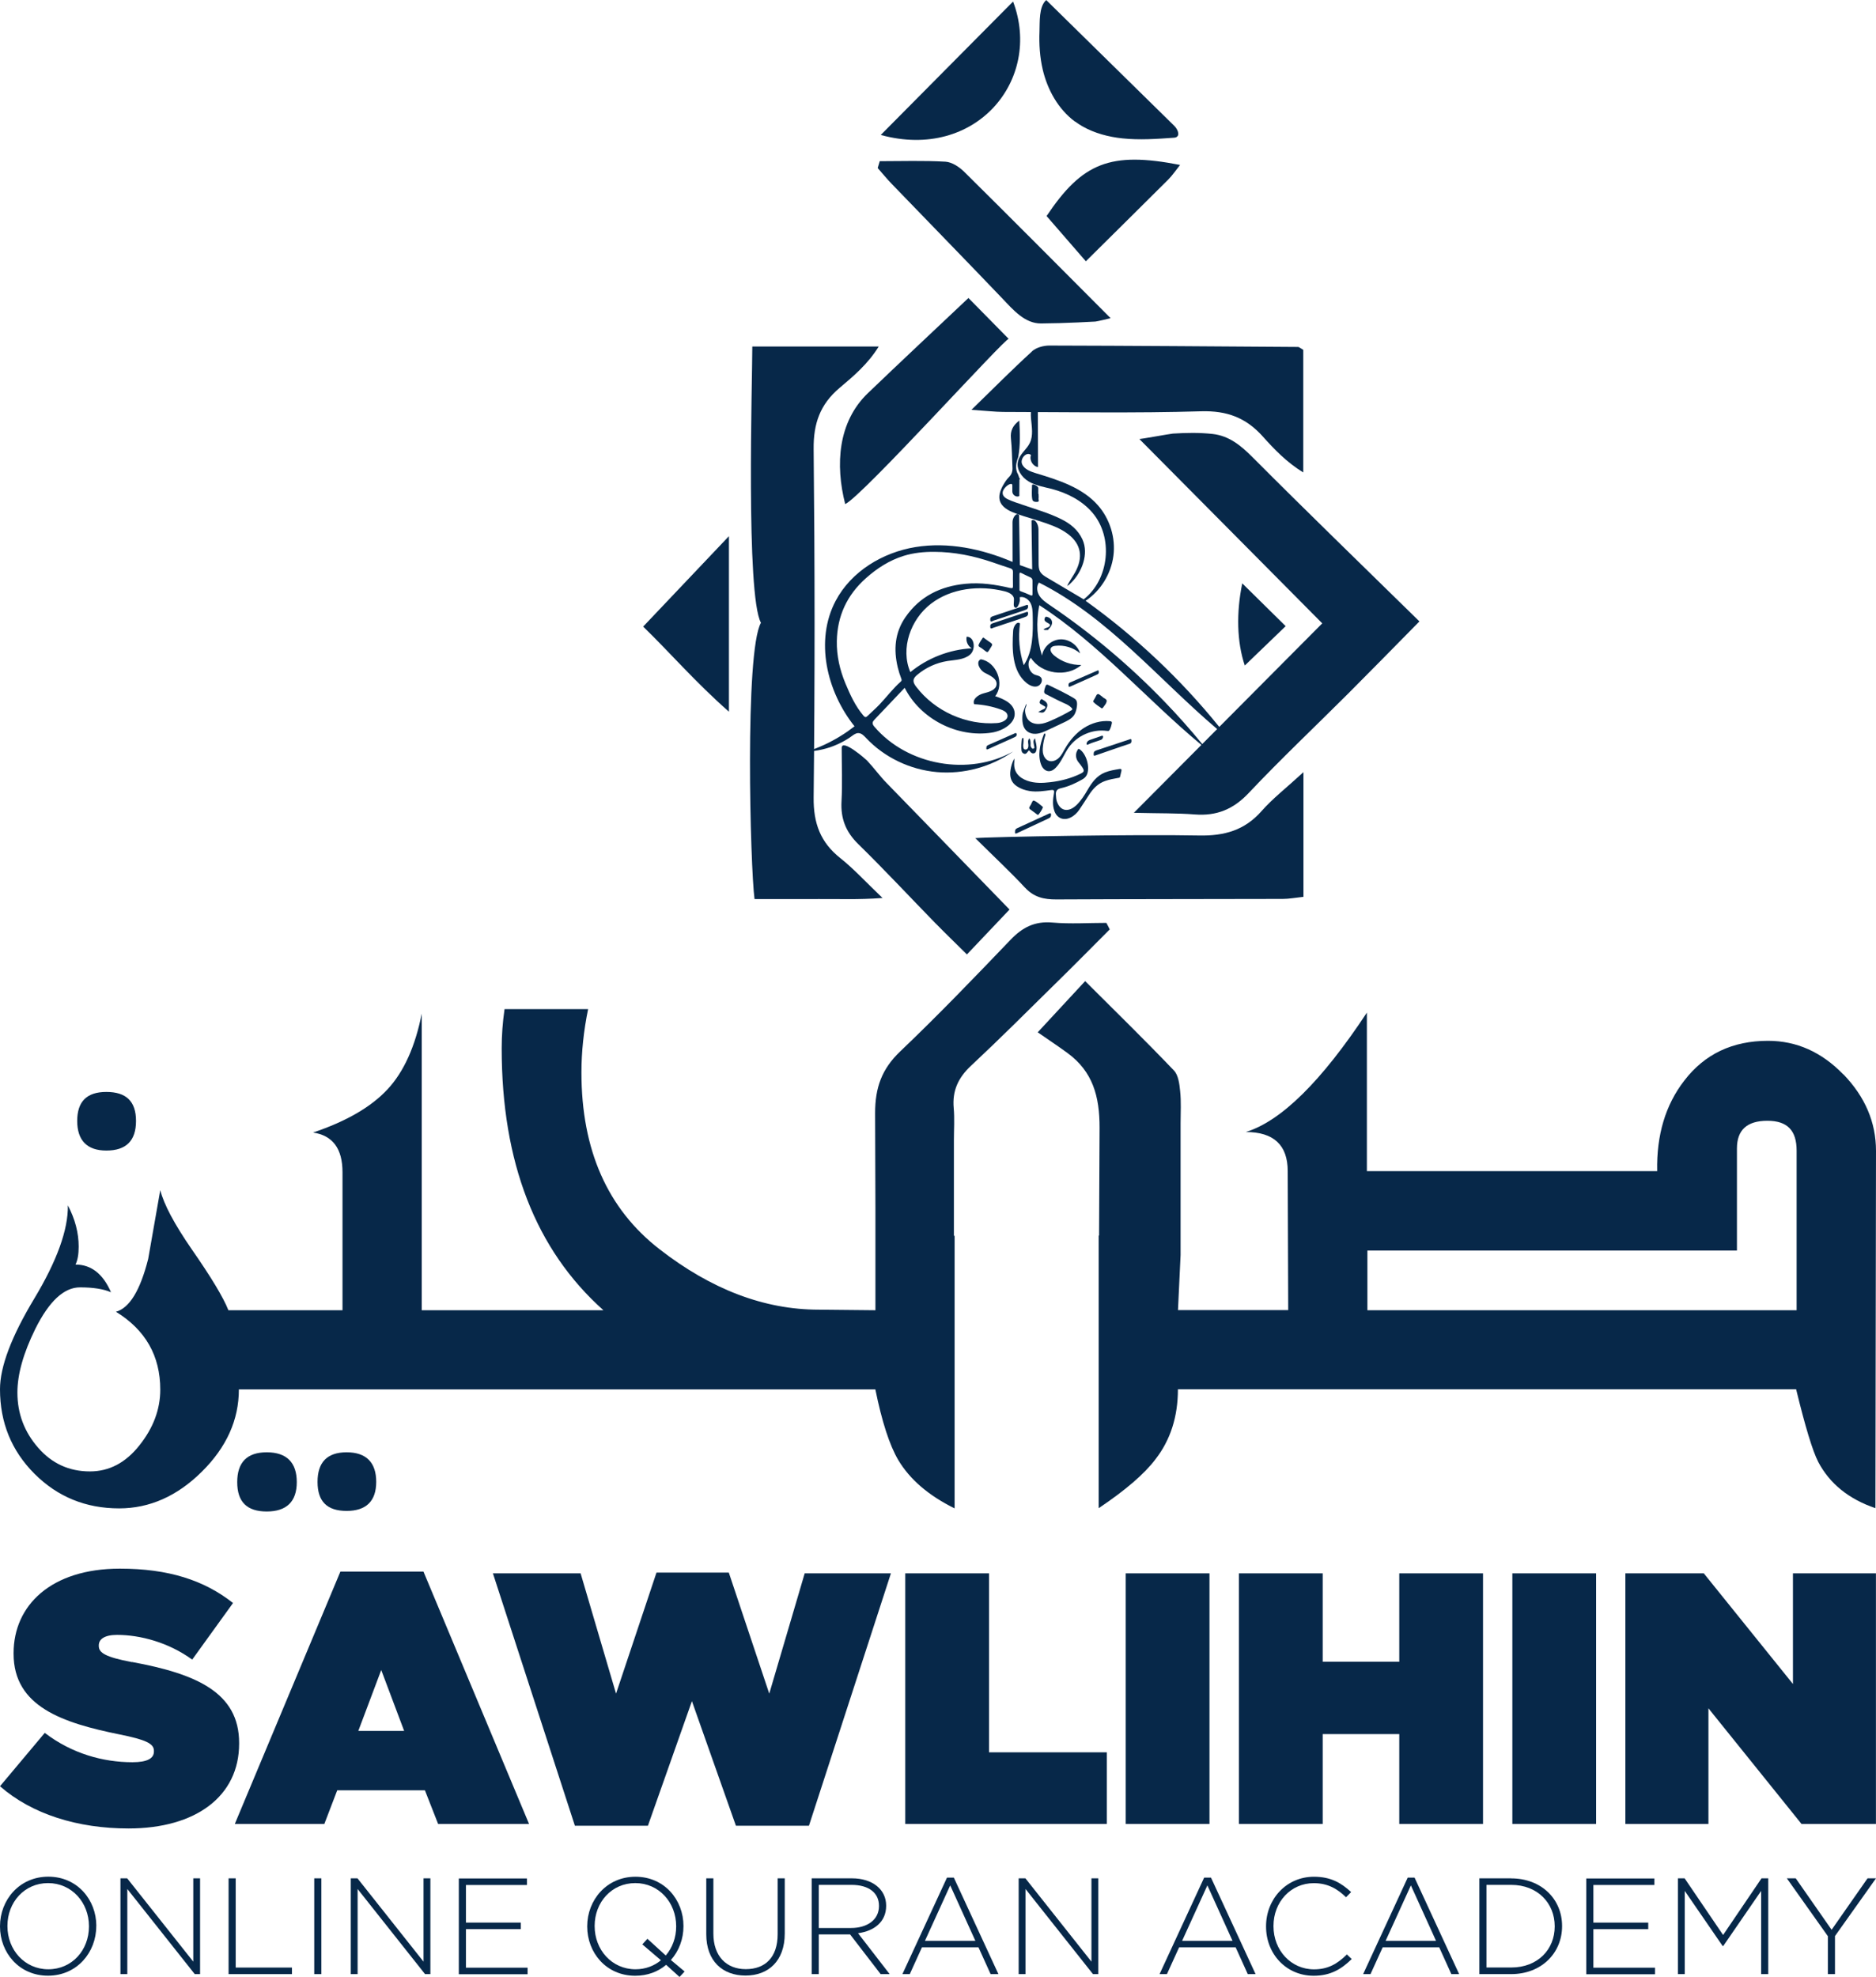
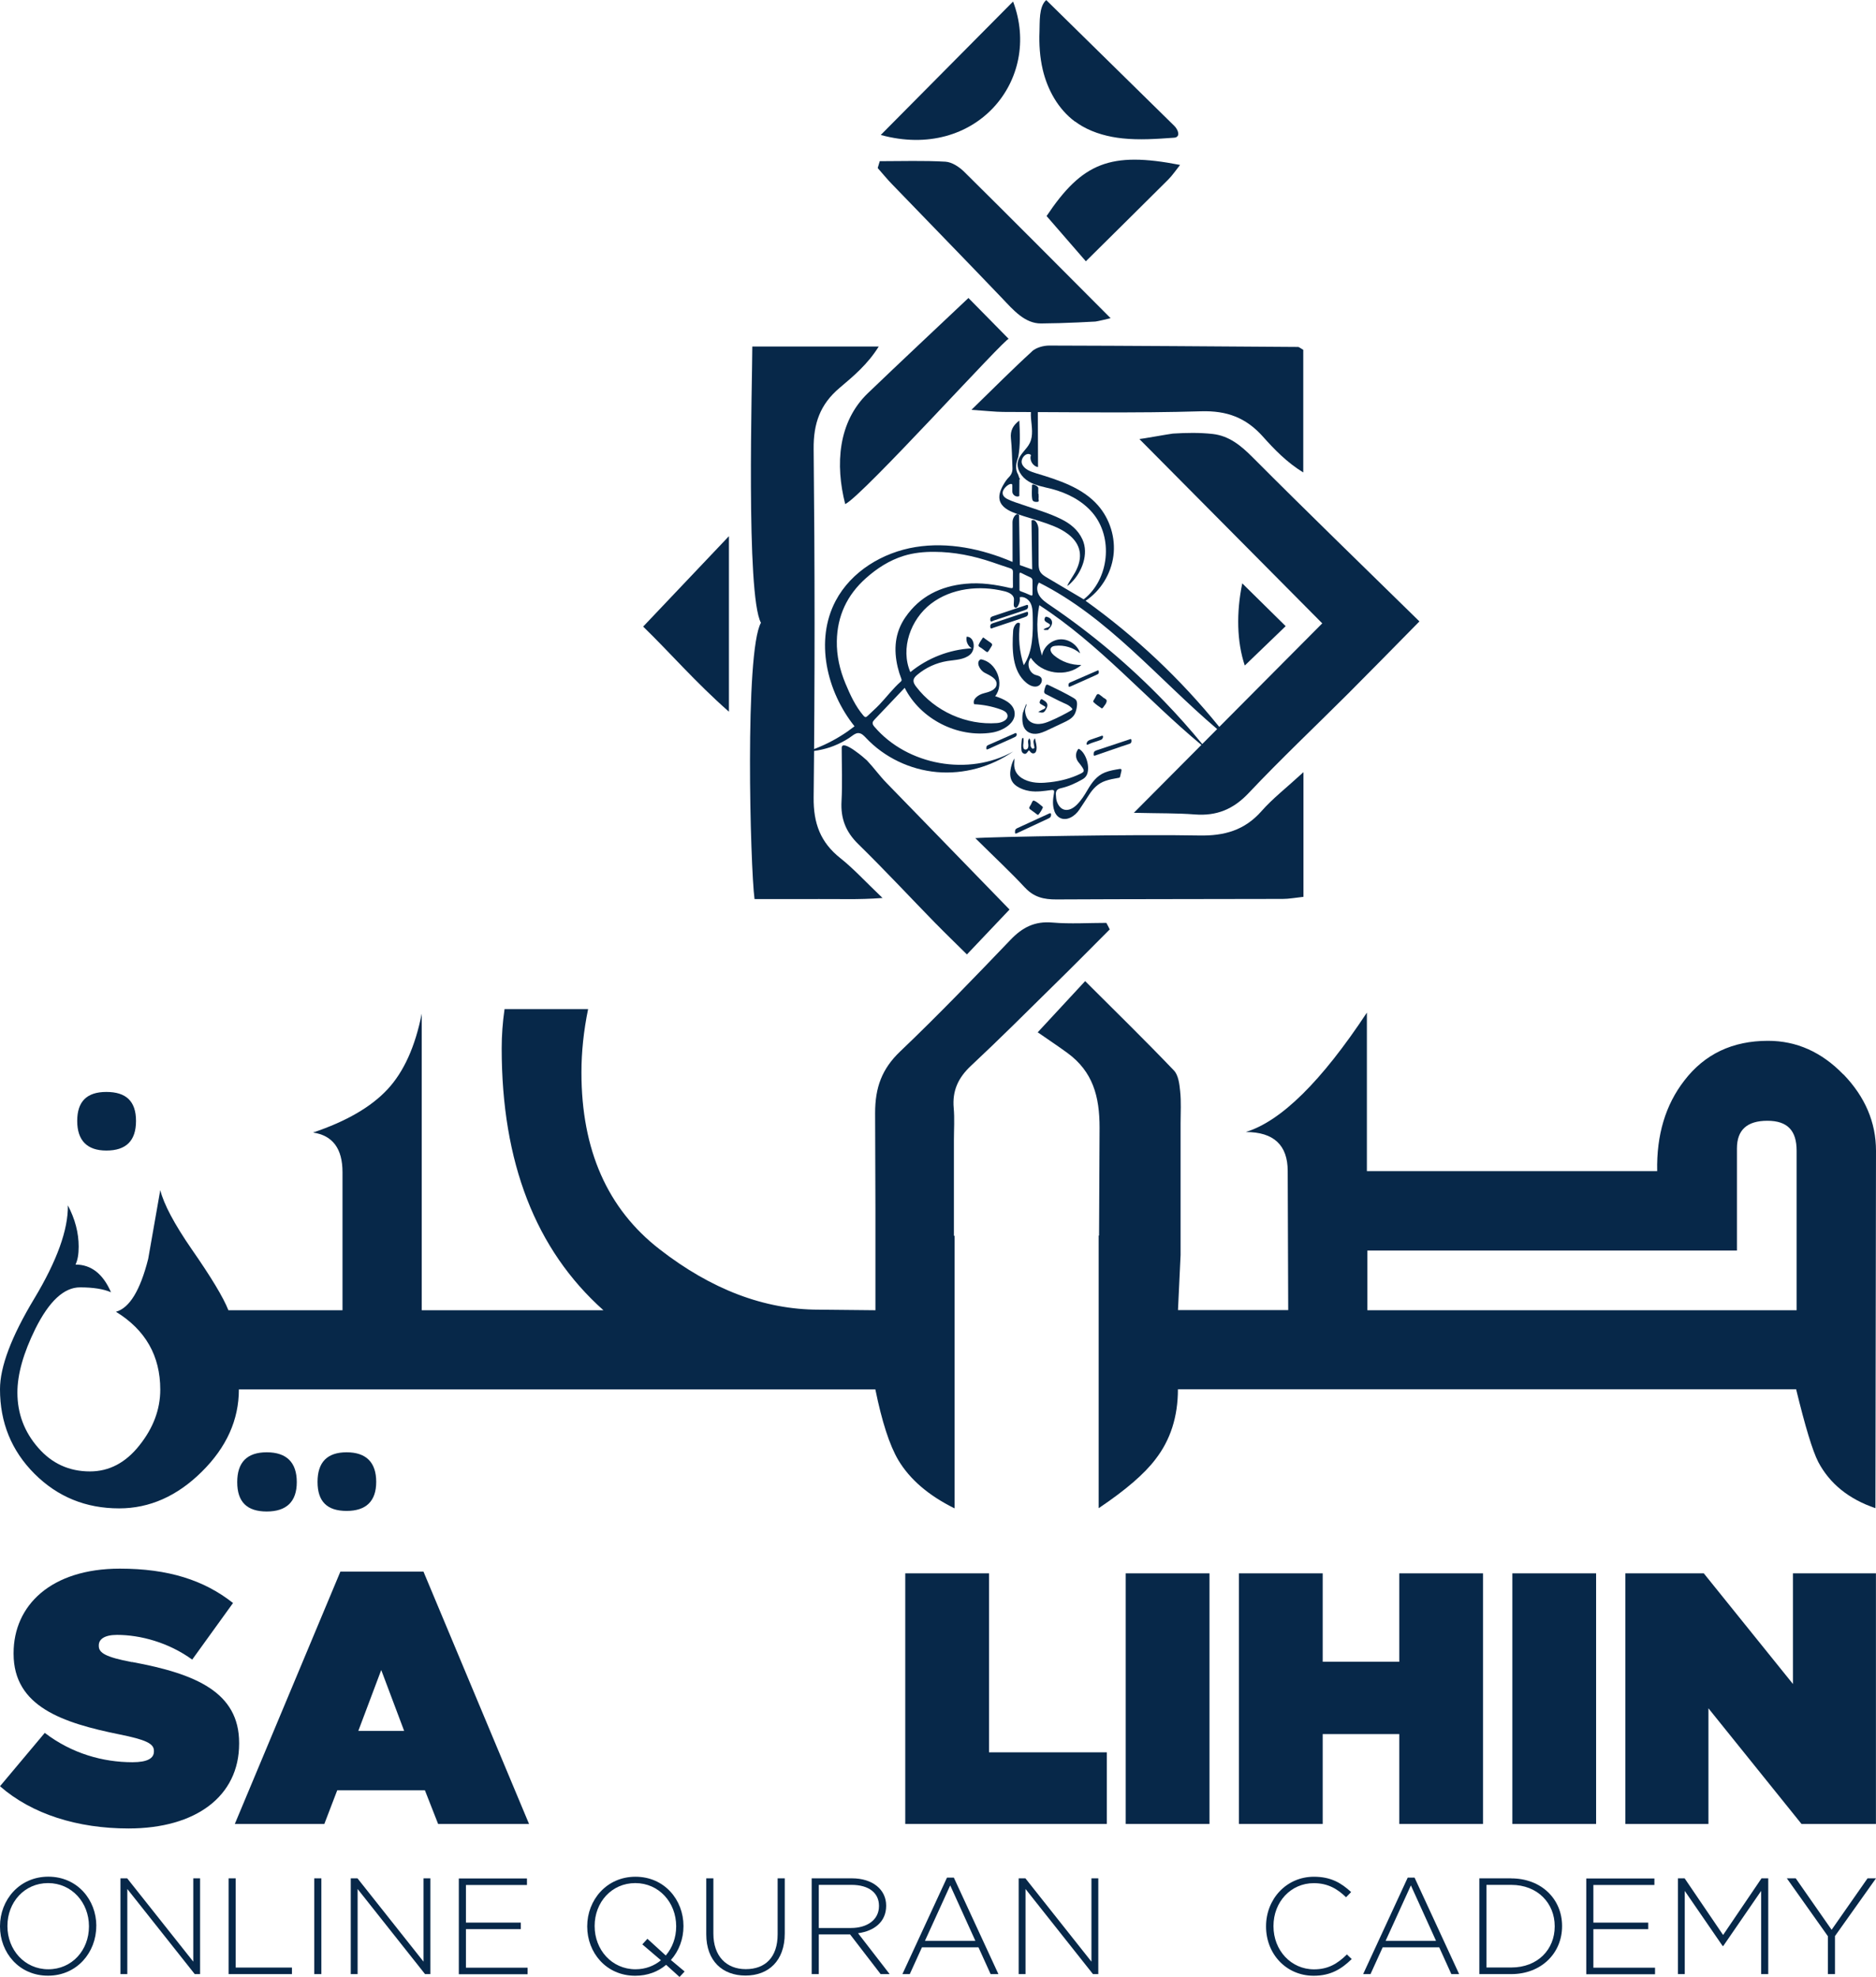
<svg xmlns="http://www.w3.org/2000/svg" id="Layer_1" data-name="Layer 1" viewBox="0 0 295.45 311.28">
  <defs>
    <style>      .cls-1 {        fill: #072849;      }    </style>
  </defs>
  <g>
    <g>
      <path class="cls-1" d="M42.01,228.67c-3.1,0-4.65,1.57-4.65,4.7s1.55,4.62,4.65,4.62,4.73-1.54,4.73-4.62-1.58-4.7-4.73-4.7Z" />
      <path class="cls-1" d="M54.59,228.67c-3.05,0-4.58,1.55-4.58,4.66s1.52,4.57,4.58,4.57,4.66-1.53,4.66-4.57-1.55-4.66-4.66-4.66Z" />
      <path class="cls-1" d="M16.75,181.16c3.12,0,4.67-1.55,4.67-4.66s-1.56-4.57-4.67-4.57-4.59,1.53-4.59,4.57,1.53,4.66,4.59,4.66Z" />
      <path class="cls-1" d="M290.32,169.19c-3.42-3.54-7.38-5.31-11.88-5.31-5.59,0-9.98,2.09-13.17,6.25-2.97,3.82-4.4,8.58-4.28,14.27h-45.72v-24.96c-7.16,10.83-13.52,17.1-19.07,18.8,4.4,0,6.6,2.06,6.6,6.15l.08,21.89h-17.36l.41-8.67v-20.77c0-1.69.11-3.38-.07-5.05-.11-1.11-.28-2.51-.98-3.24-4.48-4.69-9.11-9.21-13.98-14.07-2.43,2.62-4.34,4.69-7.47,8.06,1.65,1.15,3.2,2.17,4.69,3.26,3.99,2.93,5.06,6.83,5.05,11.78l-.08,16.97h-.06v42.92c4.25-2.85,7.23-5.43,8.94-7.7,2.36-3.03,3.54-6.7,3.54-11.03h97.36c1.43,5.87,2.58,9.69,3.49,11.46,1.81,3.42,4.81,5.84,9,7.27l.09-56.26c0-4.5-1.72-8.51-5.13-12.05ZM282.96,206.3h-67.61v-9.4h58.2v-16.08c0-2.91,1.6-4.35,4.79-4.35s4.61,1.56,4.61,4.71v25.12Z" />
      <path class="cls-1" d="M114.8,112.06v-27.64c-4.62,4.87-8.84,9.32-13.51,14.24,4.2,4.07,8.27,8.8,13.51,13.4Z" />
      <path class="cls-1" d="M118.83,141.56c3.76,0,6.93.02,10.11,0,3.05-.03,6.11.13,10.05-.17-2.74-2.61-4.55-4.61-6.63-6.26-3.15-2.49-4.26-5.49-4.22-9.56.2-18.29.19-36.58,0-54.86-.04-4.03,1.01-7.04,4.09-9.64,2.17-1.83,4.44-3.73,6.16-6.51h-19.91c0,5.44-1.03,39.1,1.36,43.5-2.58,4.56-1.68,38.49-1.01,43.5Z" />
      <path class="cls-1" d="M223.53,97.83c-9.1-8.92-17.77-17.31-26.28-25.85-1.81-1.82-3.68-3.36-6.27-3.65-2.08-.23-4.18-.19-6.26-.06-.4.03-5.24.9-5.28.86,9.79,9.86,19.17,19.31,28.8,29.02-9.91,9.96-19.32,19.42-29.67,29.83,4.06.1,6.84.04,9.61.26,3.42.26,6.04-.8,8.46-3.36,5.06-5.36,10.43-10.43,15.65-15.64,3.54-3.54,7.04-7.12,11.26-11.4Z" />
      <path class="cls-1" d="M162.52,55.34c-3.02,2.75-5.9,5.66-9.53,9.19,2.43.16,3.72.32,5,.33,10.39.02,20.79.21,31.17-.1,4.06-.12,7.06,1,9.71,3.96,1.81,2.02,3.73,4.04,6.38,5.67v-19.31c-.53-.3-.67-.45-.81-.45-13.06-.09-26.13-.19-39.19-.22-.93,0-2.08.32-2.74.92Z" />
      <path class="cls-1" d="M161.43,139.76c1.4,1.52,3,1.87,4.94,1.86,11.89-.06,23.78-.05,35.66-.08.97,0,1.94-.19,3.25-.33v-19.63c-2.73,2.51-4.86,4.15-6.6,6.13-2.67,3.03-5.87,3.92-9.82,3.84-9.88-.2-32.74.2-35.26.42,3.16,3.13,5.59,5.38,7.83,7.8Z" />
      <path class="cls-1" d="M157.92,47.06c1.63,1.71,3.48,3.9,6.05,3.87,1.92-.02,3.83-.07,5.75-.16.93-.04,1.87-.09,2.8-.14.26-.02,2.4-.52,2.39-.53-7.92-7.94-15.44-15.52-23.03-23.02-.78-.78-1.95-1.56-2.98-1.62-3.44-.2-6.9-.08-10.35-.08-.11.36-.22.72-.32,1.08.76.86,1.48,1.75,2.28,2.57,5.8,6.01,11.64,11.99,17.41,18.03Z" />
      <path class="cls-1" d="M147.41,145.45c1.49,1.53,3.03,3,4.87,4.83,2.36-2.49,4.39-4.63,6.71-7.07-4.31-4.43-8.62-8.87-12.92-13.3-2.15-2.21-4.29-4.42-6.44-6.62-1.1-1.13-2.02-2.42-3.1-3.56-.09-.1-3.97-3.54-3.97-1.96,0,2.8.12,5.6-.03,8.39-.15,2.69.65,4.79,2.6,6.71,4.19,4.1,8.19,8.4,12.28,12.59Z" />
      <path class="cls-1" d="M158.86,53.36c-2.44-2.48-4.5-4.57-6.34-6.44-5.42,5.12-10.66,10.02-15.83,14.98-4.73,4.53-5.16,11.28-3.58,17.47,2.65-1.18,25.39-26.39,25.76-26.01Z" />
      <path class="cls-1" d="M169.31,19.13c.37.28.76.53,1.16.76,1.91,1.09,4.12,1.67,6.32,1.9,2.66.28,5.35.09,8.02-.1.15-.01.31-.02.44-.09.65-.33.18-1.31-.34-1.81-6.71-6.59-13.42-13.19-20.14-19.78-1.19,1.04-1,3.52-1.06,4.94-.08,2.01.05,4.04.51,6.01.75,3.19,2.44,6.23,5.07,8.18Z" />
      <path class="cls-1" d="M159.55.24c-6.84,6.9-13.75,13.86-20.84,21.01,14.94,4.1,25.5-8.67,20.84-21.01Z" />
      <path class="cls-1" d="M164.82,34.01c2.01,2.32,3.95,4.55,6.19,7.13,4.46-4.42,8.72-8.62,12.96-12.85.66-.66,1.19-1.45,1.88-2.32-11-2.15-15.4-.35-21.02,8.04Z" />
      <path class="cls-1" d="M195.64,91.86c-.95,4.63-.85,9.19.4,12.93,2.32-2.23,4.53-4.36,6.44-6.2-2.56-2.52-4.74-4.67-6.84-6.74Z" />
      <path class="cls-1" d="M174.76,146.35c-2.95,2.95-5.86,5.91-8.84,8.82-4.3,4.24-8.59,8.52-13,12.64-2,1.87-2.97,3.92-2.72,6.67.15,1.67.03,3.36.03,5.04v15.06h.11v42.92c-4.07-2.01-7.03-4.53-8.87-7.61-1.38-2.34-2.58-6.05-3.61-11.12H37.62c0,4.79-1.94,9.1-5.83,12.95-3.88,3.85-8.23,5.78-13.02,5.78-5.27,0-9.7-1.82-13.33-5.44C1.81,228.43,0,223.99,0,218.74c0-3.54,1.8-8.3,5.39-14.26,3.59-5.97,5.35-10.86,5.3-14.69,1.14,2.17,1.7,4.33,1.7,6.5,0,1.19-.16,2.13-.5,2.82,2.47,0,4.33,1.46,5.59,4.36-1.2-.52-2.83-.77-4.88-.77-2.52,0-4.86,2.17-7.03,6.52-1.89,3.83-2.83,7.17-2.83,10.04,0,3.31,1.09,6.2,3.27,8.69,2.16,2.49,4.89,3.73,8.15,3.73,3.04,0,5.64-1.37,7.81-4.12,2.18-2.74,3.27-5.66,3.27-8.76,0-5.32-2.33-9.4-6.98-12.26,2.12-.58,3.82-3.34,5.08-8.33l1.9-10.82c.57,2.24,2.21,5.33,4.94,9.29,3.07,4.41,5,7.61,5.79,9.62h17.97v-21.74c0-3.7-1.54-5.78-4.64-6.24,5.25-1.76,9.15-4.03,11.73-6.8,2.57-2.76,4.36-6.73,5.39-11.92v46.7h28.61c-10.68-9.53-16.02-23.28-16.02-41.24,0-2.04.15-4.09.45-6.17h13.16c-.7,3.41-1.05,6.74-1.05,9.98,0,12.19,4.1,21.46,12.28,27.81,8.18,6.36,16.54,9.53,25.09,9.53l8.93.09v-15.98h0l-.05-15.07c0-4.02,1.06-6.95,3.96-9.71,5.96-5.68,11.66-11.61,17.36-17.56,1.88-1.97,3.83-2.97,6.62-2.72,2.81.24,5.65.05,8.48.05.18.34.37.69.54,1.05Z" />
    </g>
    <g>
      <path class="cls-1" d="M191.66,114.8c.61.52,1.23,1.03,1.85,1.53-.49-.64-.99-1.26-1.5-1.89-6.08-7.52-13.18-14.21-21.04-19.84,2.38-1.59,4.01-4.24,4.38-7.08s-.55-5.81-2.44-7.96c-2.45-2.78-6.19-3.97-9.74-5.04-.88-.27-1.86-.62-2.21-1.47-.34-.85.74-2.01,1.41-1.4-.29.79.28,1.77,1.11,1.89-.01-2.89-.02-5.78-.03-8.67,0-.81,0-1.62,0-2.43-.75.54-1.03,1.47-1.09,2.42-.02.37-.01.73.02,1.09.11,1.28.37,2.63-.19,3.79-.5,1.03-1.58,1.74-1.86,2.85-.32,1.25.55,2.55,1.66,3.21,1.11.67,2.42.87,3.67,1.19,2.42.64,4.76,1.83,6.39,3.74,3.32,3.88,2.65,10.5-1.38,13.64-1.91-1.13-3.81-2.26-5.72-3.39-.45-.26-.92-.55-1.16-1.01-.21-.4-.22-.87-.22-1.33,0-1.77-.01-3.53-.02-5.3,0-.71-.48-1.73-1.1-1.38.04,2.57.07,5.14.11,7.71-.65-.23-1.29-.46-1.94-.69-.04-2.63-.09-5.26-.13-7.89-.47-.46-1.04.48-1.03,1.13,0,2.09,0,4.17.01,6.26-4.81-2.06-10.14-3.18-15.3-2.34-5.16.84-10.11,3.83-12.56,8.46-3.3,6.23-1.43,14.26,2.97,19.76,0,.01-1.02.76-1.11.82-.38.26-.77.52-1.17.76-.79.49-1.61.92-2.46,1.32-.42.19-.85.38-1.28.55-.12.04-.23.09-.35.13-.1.04-.2.07-.3.12-.07.03-.11.07-.08.15.03.09.11.07.19.06.06,0,.13-.01.19-.03.83-.11,1.66-.3,2.46-.56.86-.29,1.69-.67,2.47-1.12.35-.2.69-.42,1.01-.66.31-.22.64-.48,1.03-.47.49,0,.87.4,1.21.76,2.89,3.08,6.96,5.01,11.17,5.38s8.53-.82,12-3.24c-6.98,3.91-16.62,2.2-21.83-3.88-.16-.18-.32-.39-.3-.64.02-.2.17-.37.31-.52,1.58-1.67,3.16-3.33,4.74-4.99,2.47,4.91,8.29,7.9,13.73,7.05,1.81-.29,3.94-1.58,3.55-3.37-.29-1.31-1.75-1.94-3.03-2.36,1.55-1.97.2-5.42-2.27-5.81-.84.39-.19,1.71.64,2.13.83.43,1.94.91,1.85,1.83-.08.87-1.16,1.18-2.01,1.39-.85.21-1.86.92-1.52,1.72,1.44.07,2.87.35,4.22.84.43.16.91.39,1.02.84.18.78-.86,1.24-1.65,1.29-4.83.36-9.78-1.86-12.72-5.72-.24-.31-.47-.67-.41-1.06.05-.34.31-.59.57-.81,1.34-1.14,3.01-1.9,4.76-2.18,1.24-.19,2.61-.19,3.56-1,.95-.81.72-2.84-.53-2.83-.16.69.18,1.48.8,1.83-3.51.19-6.95,1.52-9.67,3.75-1.6-3.71.04-8.32,3.25-10.77,3.21-2.46,7.63-2.94,11.55-1.97.68.16,1.48.53,1.52,1.22.03.51-.21,1.28.24,1.38.01,0,.03.01.05.01.28,0,.51-.63.54-.73,0,0,0-.01,0-.01.07-.19.1-.39.1-.6,0-.11-.01-.21-.03-.32.67-.18,1.38.3,1.7.91.32.62.34,1.34.35,2.04.06,2.67.06,5.52-1.41,7.75-.69-2.11-.9-4.37-.59-6.57-.48-.43-1.03.46-1.08,1.1-.19,2.95-.19,6.39,2.1,8.26.48.39,1.11.7,1.71.53.6-.18.96-1.02.51-1.45-.23-.22-.56-.25-.86-.36-1.01-.38-1.38-1.87-.67-2.68,1.63,2.57,5.67,3.15,7.95,1.13-1.57.04-3.15-.52-4.34-1.54-.35-.3-.69-.81-.42-1.18.15-.2.41-.26.65-.29,1.39-.17,2.85.27,3.92,1.18-.4-1.32-1.77-2.28-3.15-2.2-1.38.08-2.63,1.19-2.86,2.56-.8-2.55-.95-5.31-.42-7.94,9.44,6.1,16.86,14.8,25.5,21.98.27.22.54.45.81.67-.22-.27-.44-.54-.67-.81-1.89-2.3-3.86-4.52-5.93-6.66-5.46-5.66-11.5-10.75-18.01-15.16-.62-.42-1.26-.85-1.67-1.48-.41-.62-.53-1.51-.08-2.1,10.85,5.44,18.77,15.17,28.03,23.04ZM159.12,92.59c-2.32-.55-4.66-.9-7.06-.67-3.94.38-7.2,1.97-9.48,5.28-1.66,2.42-1.86,5.08-1.2,7.86.15.62.34,1.23.57,1.82.07.18.07.31-.1.45-1.24,1.1-2.23,2.43-3.36,3.62-.59.62-1.25,1.18-1.86,1.78-.26.26-.42.22-.65-.05-1.28-1.51-2.08-3.27-2.83-5.06-.89-2.14-1.4-4.36-1.36-6.68.07-3.96,1.61-7.25,4.57-9.89,1.75-1.56,3.68-2.81,5.94-3.52,1.58-.49,3.2-.65,4.84-.64,3.15.01,6.18.63,9.15,1.64.93.32,1.86.64,2.79.94.31.1.47.27.45.63-.03.71,0,1.41,0,2.12,0,.31,0,.46-.42.35ZM162.61,92.5h0c0,.34,0,.69,0,1.03,0,.24-.07.3-.31.2-.52-.23-1.04-.46-1.57-.64-.2-.07-.17-.18-.17-.31,0-.77,0-1.55-.01-2.32,0-.34.11-.34.37-.2.44.23.89.43,1.34.64.26.11.35.32.35.57.01.34,0,.69,0,1.03Z" />
      <path class="cls-1" d="M158,76.36c-.46.82-.87,1.85-.43,2.76.46.97,1.66,1.46,2.61,1.8.16.06.31.11.47.16.07.02.15.05.22.07.1.03.2.06.29.1,1.57.51,3.15.93,4.69,1.55.87.35,1.7.78,2.43,1.35,1.98,1.56,2.33,3.59,1.06,5.93-.25.47-1.19,1.86-1.26,2.18.27-.13.62-.51.69-.58,1.58-1.58,2.76-4.44,1.7-6.75-.7-1.52-1.92-2.49-3.36-3.2-1.95-.97-4.05-1.55-6.09-2.26-.78-.27-1.57-.5-2.32-.87-.6-.29-.86-.68-.78-1.14.08-.5.78-1.2,1.25-1.26.23-.03.26.08.26.27,0,.31,0,.62,0,.93,0,.48.51.87.97.76.2-.05.13-.22.13-.34.01-.78.01-1.55.02-2.33.13-.09.1-.16-.02-.22-.06-.17-.11-.34-.17-.51-.55-.93-.34-1.86,0-2.79.35-1.9.27-3.8.17-5.75-.99.74-1.45,1.6-1.32,2.82.16,1.52.17,3.06.24,4.59.03.57-.12,1.07-.55,1.49-.36.36-.65.8-.9,1.25Z" />
      <path class="cls-1" d="M166.05,127.68c.39,1.14,1.44,1.58,2.52,1.06.59-.28,1.05-.72,1.41-1.25.53-.78,1.04-1.58,1.55-2.37.63-.97,1.41-1.77,2.54-2.16.64-.22,1.29-.35,1.95-.46.15-.03.33,0,.38-.21.07-.3.15-.6.21-.9.05-.24-.03-.36-.3-.31-.78.13-1.55.25-2.3.55-1.31.53-2.07,1.61-2.74,2.76-.49.84-1,1.65-1.69,2.33-1.29,1.26-2.61,1.03-3.15-.56-.11-.33-.11-.7-.14-1.06-.04-.58.21-.87.82-1,1.18-.27,2.28-.77,3.33-1.37.31-.17.56-.39.72-.72.55-1.18-.07-3.35-1.16-4.05-.11-.07-.16-.07-.24.05-.42.6-.4,1.37.06,1.97.21.27.44.53.62.82.37.58.33.73-.28,1.03-1.5.73-3.1,1.14-4.75,1.33-1.22.15-2.45.19-3.63-.23-1.28-.46-2.21-1.37-2.04-2.95.02-.15,0-.31,0-.56-.34.63-.51,1.22-.6,1.84-.16,1.03.08,1.92.99,2.53.61.41,1.29.64,2.01.76,1.14.18,2.27,0,3.39-.15.47-.06.54.08.46.51-.17.92-.26,1.84.06,2.76Z" />
      <path class="cls-1" d="M161.62,110.81s-.51,1.32-.54,1.47c-.08.44-.09.89-.05,1.33.01.11.03.23.05.34.19,1.03.99,1.66,2.06,1.59.69-.04,1.34-.34,1.97-.64.79-.37,1.59-.75,2.38-1.12.6-.28,1.23-.59,1.62-1.12.32-.44.44-.99.5-1.53.03-.33.04-.68-.17-.94-.1-.13-.24-.21-.38-.3-1.27-.75-2.61-1.39-3.94-2.03-.1-.05-.21-.09-.31-.04-.07.04-.1.11-.13.18-.09.22-.16.45-.21.68-.03.15-.05.31.03.44.06.1.17.16.28.21.45.23.9.45,1.34.68.42.21.84.43,1.27.62.39.17.8.33,1.13.61.1.08.19.17.27.26.04.04.08.08.09.14,0,.09-.08.15-.15.2-1.04.61-2.13,1.16-3.24,1.64-.58.25-1.18.48-1.8.51-.63.04-1.3-.14-1.72-.61-.26-.29-.4-.66-.48-1.04-.06-.3-.08-.63.03-.92.08-.2.21-.45.07-.61Z" />
-       <path class="cls-1" d="M174.66,115.04s.08-.08.11-.13c0-.02.02-.03.02-.05.15-.3.25-.63.31-.96.01-.07.02-.14,0-.2-.05-.11-.19-.14-.31-.15-1.45-.13-2.92.31-4.13,1.1-1.22.8-2.19,1.93-2.91,3.19-.3.52-.56,1.07-.99,1.49-.43.42-1.08.67-1.63.45-.4-.16-.68-.54-.81-.96-.13-.41-.12-.86-.07-1.28.06-.59.18-1.17.37-1.74.04-.12.03-.31-.1-.3-.07,0-.11.08-.13.14-.31.8-.57,1.63-.66,2.48-.09.79-.03,1.62.27,2.36.24.58.77,1.08,1.45.92.34-.08.63-.31.87-.57.86-.9,1.28-2.13,2-3.15,1.32-1.86,3.72-2.91,5.99-2.6.12.02.26.03.37-.04Z" />
+       <path class="cls-1" d="M174.66,115.04s.08-.08.11-.13Z" />
      <path class="cls-1" d="M159.85,130.97c-.01.24.02.36.31.22,1.66-.79,3.33-1.56,5-2.34.23-.1.36-.26.37-.51.01-.24-.03-.38-.32-.24-1.67.77-3.34,1.54-5.01,2.3-.25.11-.37.3-.34.56Z" />
      <path class="cls-1" d="M160.81,97.37c.28-.09.56-.18.82-.3.26-.12.32-.37.27-.61-.04-.2-.23-.1-.35-.06-1.73.57-3.46,1.15-5.19,1.73-.25.08-.42.23-.4.43-.05.6.29.35.44.3,1.47-.48,2.93-.98,4.4-1.47Z" />
      <path class="cls-1" d="M156.41,97.74c1.47-.48,2.93-.98,4.4-1.47.28-.09.56-.18.82-.3.26-.12.32-.37.27-.61-.04-.2-.23-.1-.35-.06-1.73.57-3.46,1.15-5.19,1.73-.25.08-.42.23-.4.43-.05.6.29.35.44.3Z" />
      <path class="cls-1" d="M178.17,116.48c-.02-.2-.22-.08-.34-.04-1.71.57-3.42,1.14-5.13,1.7-.3.1-.48.25-.45.54-.06.38.1.33.32.25.92-.33,1.85-.64,2.78-.96.84-.29,1.69-.59,2.54-.86.35-.11.31-.4.29-.62Z" />
      <path class="cls-1" d="M160.94,116.34c-.07.61-.14,1.23-.06,1.84.03.25.2.45.46.51.24.05.37-.14.5-.3.11-.15.18-.36.39-.06.15.21.39.37.67.26.25-.1.31-.37.34-.6.07-.57-.12-1.11-.25-1.75-.38.44-.18.82-.13,1.2.02.16.14.35-.1.43-.25.08-.31-.15-.41-.3-.08-.12-.04-.27-.04-.4,0-.31-.01-.62-.19-.92-.32.35-.18.72-.16,1.07.02.34-.09.69-.44.7-.38.01-.36-.38-.38-.67,0-.12.04-.24.04-.36,0-.27.08-.54-.04-.82-.11.03-.18.09-.19.18Z" />
      <path class="cls-1" d="M172.75,105.62c-1.38.61-2.77,1.21-4.16,1.81-.18.08-.34.18-.3.41-.05.36.12.33.36.22,1.22-.55,2.45-1.09,3.67-1.64.19-.08.37-.17.55-.26.21-.11.2-.33.16-.5-.03-.18-.17-.09-.28-.04Z" />
      <path class="cls-1" d="M160.09,115.5c-.1-.18-.27-.02-.41.03-1.3.57-2.61,1.14-3.91,1.72-.2.09-.43.17-.42.42-.04.32,0,.41.32.26,1.12-.52,2.25-1.01,3.38-1.52.28-.13.57-.25.84-.39.21-.11.29-.33.19-.52Z" />
      <path class="cls-1" d="M173.69,109.77c-.13-.11-.28-.2-.41-.31-.28-.25-.49-.26-.66.12-.1.22-.23.42-.35.63-.06.1-.16.22-.06.33.38.39.84.68,1.3,1,.07-.03.15-.05.18-.09.23-.36.59-.68.6-1.1,0-.27-.39-.39-.61-.56Z" />
      <path class="cls-1" d="M155.12,100.57c-.08-.06-.15-.13-.22-.18-.06.01-.11.01-.12.03-.23.36-.5.71-.65,1.1-.11.3.27.4.46.54,1.16.84.79.88,1.58-.32.15-.23.08-.38-.12-.52-.31-.22-.62-.43-.93-.65Z" />
      <path class="cls-1" d="M163.25,128.18c.09.06.21.2.31.07.27-.33.5-.69.68-1.1-.01-.05-.01-.11-.05-.14-.45-.34-.86-.78-1.37-.95-.24-.08-.36.55-.59.82-.03.04-.04.09-.07.14-.14.18-.06.32.1.43.33.24.66.49.99.73Z" />
      <path class="cls-1" d="M173.46,115.87c-.6.22-1.2.41-1.8.63-.27.1-.49.26-.53.57-.02.15.03.26.2.17.66-.34,1.4-.48,2.08-.76.21-.08.25-.26.31-.43,0-.18-.05-.26-.25-.18Z" />
      <path class="cls-1" d="M165.11,98.75c-.27.09-.55.17-.78.38.2.08.38.1.57.05.11.04.19.03.22-.1.11-.12.24-.24.33-.37.5-.69.2-1.44-.64-1.6-.12-.02-.18.02-.23.13-.24.46.06.64.4.83.3.16.65.35.13.68Z" />
      <path class="cls-1" d="M164.25,111.7c-.23.12-.46.24-.74.39.82.24.98.15,1.37-.7.18-.48.03-.81-.53-1.14-.15-.09-.35-.29-.48-.04-.11.2-.28.47.06.66.24.13.47.28.7.42.03.28-.2.33-.37.42Z" />
      <path class="cls-1" d="M163.55,77.76s-.02,0-.03,0c0-.31,0-.62,0-.93,0-.25-.74-.66-.94-.52-.03.02-.05.08-.05.13,0,.72-.09,1.45.04,2.17.07.4.46.43.8.41.38-.03.16-.35.19-.53.04-.23,0-.48,0-.72Z" />
    </g>
  </g>
  <g>
    <path class="cls-1" d="M20.8,261.71c-4.17-.79-5.24-1.46-5.24-2.54v-.11c0-.96.9-1.64,2.87-1.64,3.67,0,8.12,1.19,11.84,3.89l6.43-8.91c-4.57-3.61-10.21-5.41-17.82-5.41-10.88,0-16.74,5.81-16.74,13.3v.11c0,8.34,7.78,10.88,16.63,12.68,4.23.85,5.47,1.46,5.47,2.59v.11c0,1.07-1.01,1.69-3.38,1.69-4.62,0-9.53-1.35-13.81-4.62l-7.05,8.4c5.02,4.4,12.23,6.65,20.24,6.65,10.6,0,17.42-5.07,17.42-13.36v-.11c0-7.95-6.76-10.88-16.86-12.74Z" />
    <path class="cls-1" d="M66.69,247.45h-13.08l-16.63,39.74h14.1l2.03-5.3h13.81l2.08,5.3h14.32l-16.63-39.74ZM56.43,272.54l3.61-9.59,3.61,9.59h-7.22Z" />
-     <path class="cls-1" d="M126.73,247.73l-5.58,18.94-6.37-19.06h-11.39l-6.37,19.06-5.58-18.94h-13.81l12.91,39.74h11.5l6.93-19.62,6.93,19.62h11.5l12.91-39.74h-13.59Z" />
    <path class="cls-1" d="M155.76,275.92v-28.19h-13.19v39.46h31.74v-11.28h-18.55Z" />
    <path class="cls-1" d="M177.29,247.73v39.46h13.19v-39.46h-13.19Z" />
    <path class="cls-1" d="M220.37,247.73v13.92h-12.06v-13.92h-13.19v39.46h13.19v-14.15h12.06v14.15h13.19v-39.46h-13.19Z" />
    <path class="cls-1" d="M238.18,247.73v39.46h13.19v-39.46h-13.19Z" />
    <path class="cls-1" d="M282.37,247.73v17.42l-14.04-17.42h-12.35v39.46h13.08v-18.21l14.66,18.21h11.72v-39.46h-13.08Z" />
  </g>
  <g>
    <path class="cls-1" d="M15.17,303.24c0-4.11-2.99-7.75-7.56-7.75S0,299.17,0,303.29v.04c0,4.11,2.99,7.75,7.56,7.75s7.6-3.68,7.6-7.8t0-.04ZM14.01,303.33c0,3.73-2.67,6.74-6.4,6.74s-6.44-3.06-6.44-6.79v-.04c0-3.72,2.67-6.74,6.4-6.74s6.44,3.06,6.44,6.79v.04Z" />
    <path class="cls-1" d="M30.44,295.75v13.12l-10.41-13.12h-1.06v15.08h1.08v-13.4l10.62,13.4h.84v-15.08h-1.07Z" />
    <path class="cls-1" d="M37.12,309.8v-14.05h-1.12v15.08h9.98v-1.03h-8.85Z" />
    <path class="cls-1" d="M49.49,295.75v15.08h1.12v-15.08h-1.12Z" />
    <path class="cls-1" d="M66.7,295.75v13.12l-10.4-13.12h-1.06v15.08h1.08v-13.4l10.62,13.4h.84v-15.08h-1.08Z" />
    <path class="cls-1" d="M73.38,309.8v-6.05h8.64v-1.03h-8.64v-5.92h9.61v-1.03h-10.73v15.08h10.83v-1.03h-9.71Z" />
    <path class="cls-1" d="M105.66,308.61c1.27-1.42,1.98-3.31,1.98-5.32t0-.04c0-4.11-3-7.75-7.56-7.75s-7.6,3.68-7.6,7.8v.04c0,4.11,2.99,7.75,7.56,7.75,1.94,0,3.6-.64,4.87-1.72l2.11,1.91.8-.86-2.16-1.81ZM104.85,307.9l-2.89-2.63-.8.88,2.93,2.5c-1.06.88-2.43,1.42-4,1.42-3.73,0-6.44-3.06-6.44-6.79v-.04c0-3.72,2.67-6.74,6.4-6.74s6.44,3.06,6.44,6.79v.04c0,1.75-.6,3.36-1.64,4.57Z" />
    <path class="cls-1" d="M122.47,295.75v8.81c0,3.64-1.96,5.49-5.02,5.49s-5.1-2.05-5.1-5.6v-8.7h-1.12v8.81c0,4.22,2.57,6.5,6.18,6.5s6.18-2.3,6.18-6.63v-8.68h-1.12Z" />
    <path class="cls-1" d="M135.14,304.39c2.54-.34,4.42-1.79,4.42-4.31v-.04c0-2.52-2.13-4.29-5.39-4.29h-6.34v15.08h1.12v-6.25h4.93l4.81,6.25h1.42l-4.98-6.44ZM128.95,303.57v-6.79h5.15c2.74,0,4.33,1.27,4.33,3.3v.04c0,2.17-1.87,3.45-4.4,3.45h-5.08Z" />
    <path class="cls-1" d="M150.22,295.64h-1.08l-7.02,15.19h1.16l1.92-4.22h8.9l1.91,4.22h1.23l-7.02-15.19ZM145.67,305.59l3.98-8.73,3.96,8.73h-7.95Z" />
    <path class="cls-1" d="M171.89,295.75v13.12l-10.4-13.12h-1.06v15.08h1.08v-13.4l10.62,13.4h.84v-15.08h-1.08Z" />
-     <path class="cls-1" d="M190.71,295.64h-1.07l-7.02,15.19h1.16l1.92-4.22h8.9l1.91,4.22h1.23l-7.02-15.19ZM186.17,305.59l3.98-8.73,3.96,8.73h-7.95Z" />
    <path class="cls-1" d="M212.13,307.73c-1.53,1.51-3.01,2.35-5.19,2.35-3.6,0-6.38-2.97-6.38-6.79v-.04c0-3.79,2.73-6.74,6.35-6.74,2.26,0,3.77.95,5.08,2.22l.8-.82c-1.55-1.42-3.17-2.41-5.86-2.41-4.35,0-7.54,3.53-7.54,7.8v.04c0,4.33,3.19,7.75,7.5,7.75,2.67,0,4.39-1.06,5.99-2.63l-.76-.73Z" />
    <path class="cls-1" d="M222.77,295.64h-1.07l-7.02,15.19h1.16l1.92-4.22h8.9l1.91,4.22h1.23l-7.02-15.19ZM218.22,305.59l3.98-8.73,3.96,8.73h-7.95Z" />
    <path class="cls-1" d="M238,295.75h-5.02v15.08h5.02c4.74,0,8.01-3.3,8.01-7.54v-.04c0-4.24-3.27-7.49-8.01-7.49ZM244.85,303.33c0,3.6-2.65,6.46-6.85,6.46h-3.9v-13.01h3.9c4.2,0,6.85,2.93,6.85,6.5v.04Z" />
    <path class="cls-1" d="M250.94,309.8v-6.05h8.64v-1.03h-8.64v-5.92h9.61v-1.03h-10.73v15.08h10.83v-1.03h-9.72Z" />
    <path class="cls-1" d="M277.42,295.75l-6.05,8.92-6.06-8.92h-1.05v15.08h1.07v-13.1l5.97,8.68h.09l5.97-8.68v13.1h1.12v-15.08h-1.06Z" />
    <path class="cls-1" d="M294.12,295.75l-5.66,8.1-5.65-8.1h-1.4l6.46,9.11v5.97h1.12v-5.99l6.46-9.09h-1.34Z" />
  </g>
</svg>